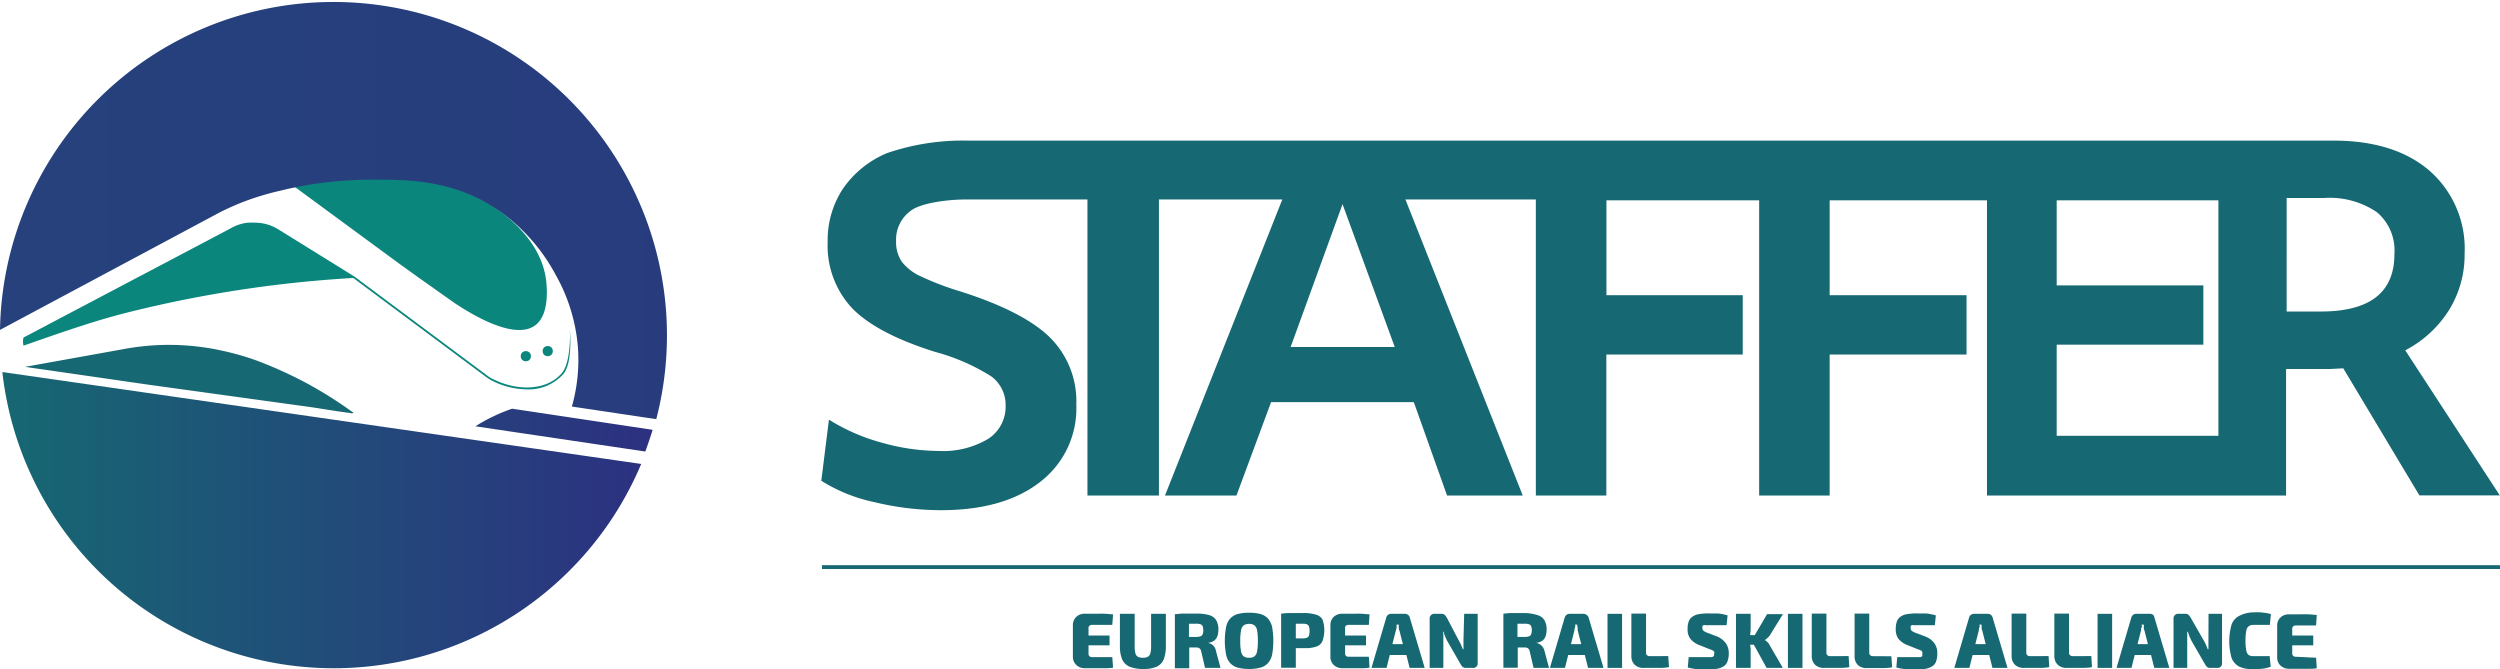
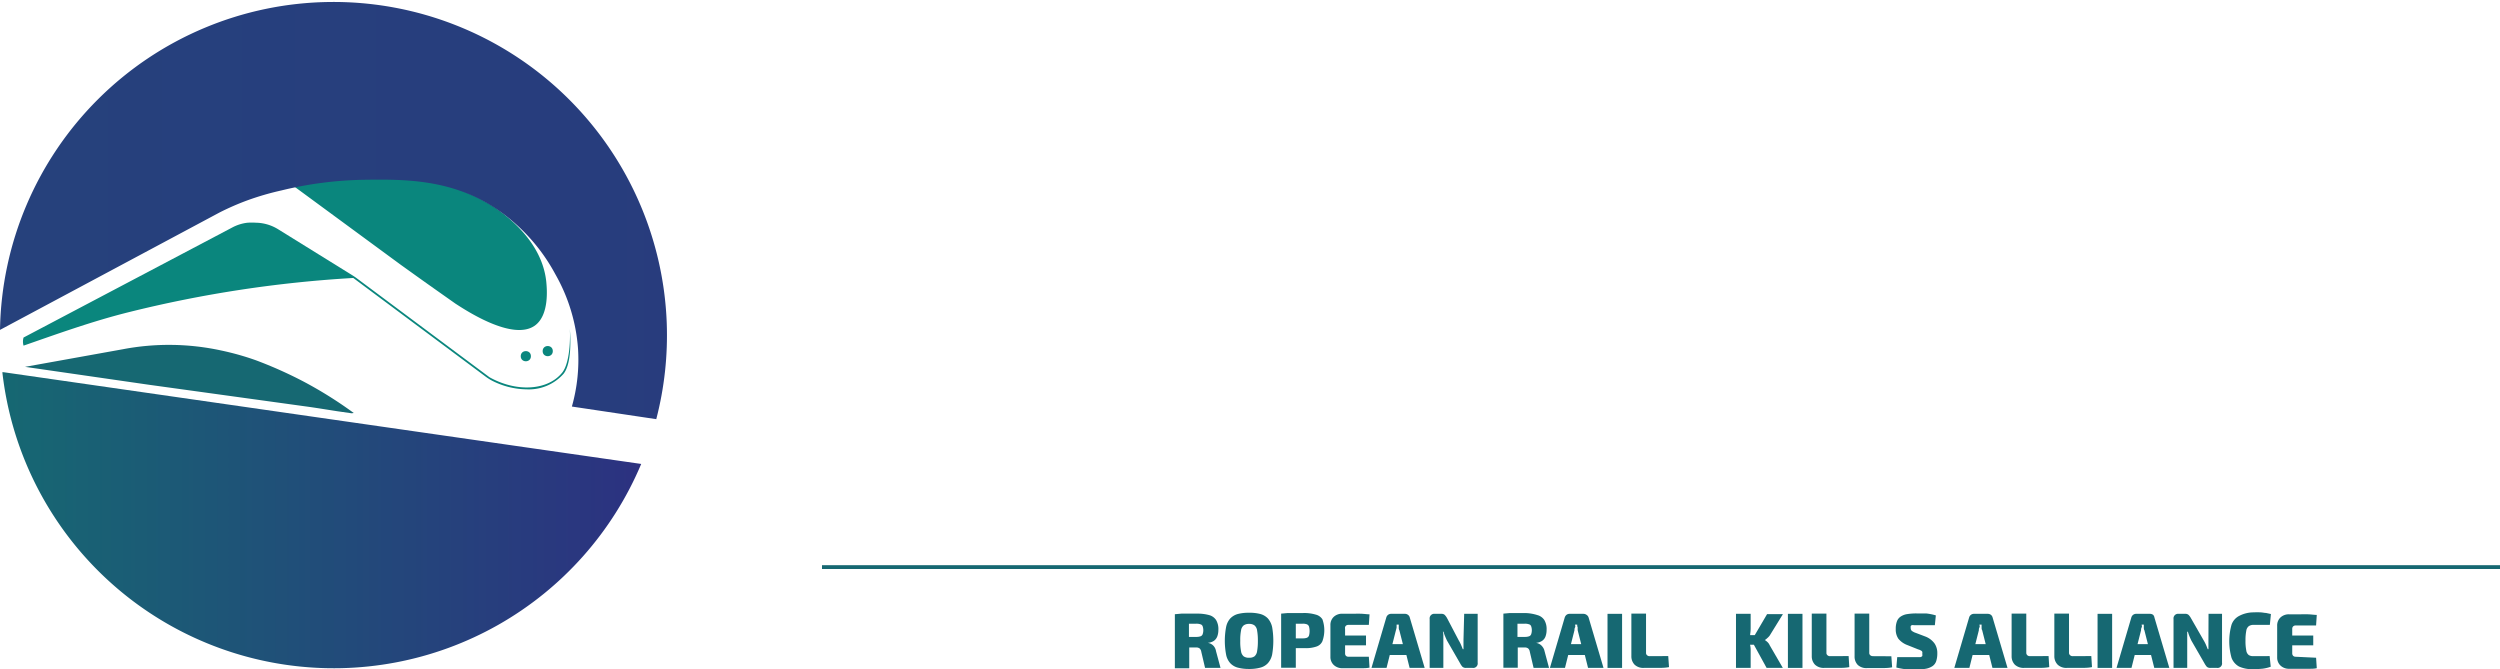
<svg xmlns="http://www.w3.org/2000/svg" xmlns:xlink="http://www.w3.org/1999/xlink" viewBox="0 0 255.69 68.42">
  <defs>
    <style>.cls-1{fill:#166872;}.cls-2{fill:none;stroke:#166872;stroke-miterlimit:10;stroke-width:0.39px;}.cls-3{fill:#0a867d;}.cls-4{fill:url(#linear-gradient);}.cls-5{fill:url(#linear-gradient-2);}.cls-6{fill:url(#linear-gradient-3);}</style>
    <linearGradient id="linear-gradient" x1="-0.01" y1="43.99" x2="68.21" y2="43.99" gradientUnits="userSpaceOnUse">
      <stop offset="0" stop-color="#166872" />
      <stop offset="1" stop-color="#2d2f81" />
    </linearGradient>
    <linearGradient id="linear-gradient-2" x1="-530.43" y1="21.4" x2="250.95" y2="21.4" xlink:href="#linear-gradient" />
    <linearGradient id="linear-gradient-3" x1="0.03" y1="53.19" x2="68.25" y2="53.19" xlink:href="#linear-gradient" />
  </defs>
  <g id="Layer_2" data-name="Layer 2">
    <g id="Layer_1-2" data-name="Layer 1">
-       <path class="cls-1" d="M246,35.83a11.62,11.62,0,0,0,4.49-4.14,10.73,10.73,0,0,0,1.58-5.75,10.59,10.59,0,0,0-3.59-8.48c-2.38-2.05-5.67-3.08-9.84-3.08H98.92a23.93,23.93,0,0,0-8.2,1.28,10.26,10.26,0,0,0-4.52,3.66,9.58,9.58,0,0,0-1.55,5.4,9.37,9.37,0,0,0,2.53,6.83q2.53,2.58,8.46,4.44a21,21,0,0,1,5.71,2.48,3.62,3.62,0,0,1,1.5,3,3.91,3.91,0,0,1-1.79,3.42A9,9,0,0,1,96,46.12a21.78,21.78,0,0,1-5.87-.86,20,20,0,0,1-5.35-2.34L84,49.17a16.53,16.53,0,0,0,5.4,2.18,29.19,29.19,0,0,0,6.83.83q6.45,0,10.15-2.89a9.46,9.46,0,0,0,3.7-7.9,9.2,9.2,0,0,0-2.72-6.9q-2.73-2.66-9.22-4.71a28.81,28.81,0,0,1-3.89-1.48,5.14,5.14,0,0,1-2-1.51,3.52,3.52,0,0,1-.6-2.12,3.63,3.63,0,0,1,1.55-3.15c1-.74,3.61-1.12,5.65-1.12h12.37V50.68h7.31V20.4h12.62l-12,30.28h7.31L130,41.13H144.6L148,50.68h7.74l-12-30.28h13.34V50.68h7.21V36.26h13.95V30.19H164.3v-9.7h15.62V50.68h7.21V36.26h14V30.19h-14v-9.7h16.09V50.68h30.59V37.74h3.49l1,0,1.36-.07,7.79,13h8.22Zm-114-.34,5.31-14.61,5.34,14.61Zm78.35,9.08V35.25h15V29.19h-15v-8.7h16.54V44.57Zm27.1-12.71h-3.58V20.25h3.82a8.59,8.59,0,0,1,5.42,1.46A5.12,5.12,0,0,1,244.89,26Q244.89,31.85,237.39,31.86Z" />
      <line class="cls-2" x1="255.69" y1="58" x2="84.07" y2="58" />
-       <path class="cls-1" d="M111.43,64a.37.37,0,0,1,.27-.09h2.06l.08-1.08c-.27,0-.55-.05-.87-.06s-.62,0-1,0h-1a1.22,1.22,0,0,0-.89.32,1.13,1.13,0,0,0-.35.86v3.21a1.12,1.12,0,0,0,.35.85,1.22,1.22,0,0,0,.89.33h1c.33,0,.64,0,1,0s.6,0,.87-.06l-.08-1.07H111.7a.37.37,0,0,1-.27-.09.32.32,0,0,1-.1-.25V66h2.15V65h-2.15v-.69A.3.3,0,0,1,111.43,64Z" />
-       <path class="cls-1" d="M117.73,66.06a2.83,2.83,0,0,1-.07.74.58.58,0,0,1-.26.37,1,1,0,0,1-.51.1,1.05,1.05,0,0,1-.51-.1.55.55,0,0,1-.26-.37,2.83,2.83,0,0,1-.07-.74V62.78h-1.51v3.28a3.51,3.51,0,0,0,.23,1.38,1.48,1.48,0,0,0,.77.75,3.71,3.71,0,0,0,1.43.23,3.28,3.28,0,0,0,1.33-.23,1.46,1.46,0,0,0,.72-.75,3.72,3.72,0,0,0,.22-1.38V62.78h-1.51Z" />
      <path class="cls-1" d="M124.16,66.11a.94.94,0,0,0-.32-.26.89.89,0,0,0-.33-.1v0a1.32,1.32,0,0,0,.66-.22,1,1,0,0,0,.34-.47,1.91,1.91,0,0,0,.1-.64,1.8,1.8,0,0,0-.23-1,1.23,1.23,0,0,0-.71-.51,4.46,4.46,0,0,0-1.27-.15h-.89l-.69,0-.66.06v5.53h1.47V66.22h.7a.58.58,0,0,1,.35.09.54.54,0,0,1,.18.34l.39,1.66h1.58l-.46-1.71A1.06,1.06,0,0,0,124.16,66.11ZM123,64.87a.35.35,0,0,1-.22.21,1.25,1.25,0,0,1-.44.06h-.74V63.79h.74a1.25,1.25,0,0,1,.44.06.32.32,0,0,1,.22.2,1.24,1.24,0,0,1,0,.82Z" />
      <path class="cls-1" d="M129.68,63.26a1.66,1.66,0,0,0-.77-.46,4.26,4.26,0,0,0-1.16-.13,4.36,4.36,0,0,0-1.16.13,1.71,1.71,0,0,0-.77.46,1.86,1.86,0,0,0-.42.88,7.6,7.6,0,0,0,0,2.8,1.81,1.81,0,0,0,.42.88,1.63,1.63,0,0,0,.77.46,4.33,4.33,0,0,0,1.16.14,4.23,4.23,0,0,0,1.16-.14,1.58,1.58,0,0,0,.77-.46,1.91,1.91,0,0,0,.43-.88,8.23,8.23,0,0,0,0-2.8A2,2,0,0,0,129.68,63.26Zm-1.11,3.35a.83.83,0,0,1-.27.52.88.88,0,0,1-.55.14.9.9,0,0,1-.55-.14.83.83,0,0,1-.27-.52,5,5,0,0,1-.08-1.07,4.89,4.89,0,0,1,.08-1.06.8.8,0,0,1,.27-.52.9.9,0,0,1,.55-.15.88.88,0,0,1,.55.15.8.8,0,0,1,.27.52,5.63,5.63,0,0,1,.08,1.06A5.75,5.75,0,0,1,128.57,66.61Z" />
      <path class="cls-1" d="M134.57,62.86a4.16,4.16,0,0,0-1.31-.16h-.89l-.68,0-.66.06v5.53h1.5v-2l.18,0c.25,0,.5,0,.76,0a3.33,3.33,0,0,0,1.16-.16,1,1,0,0,0,.62-.55,3.31,3.31,0,0,0,0-2.24A1.13,1.13,0,0,0,134.57,62.86ZM133.88,65a.39.39,0,0,1-.22.23,1.19,1.19,0,0,1-.43.06h-.7V63.79h.7a1.19,1.19,0,0,1,.43.06.39.39,0,0,1,.22.23,1.79,1.79,0,0,1,.06.47A1.71,1.71,0,0,1,133.88,65Z" />
      <path class="cls-1" d="M137.65,64a.4.4,0,0,1,.27-.09H140l.07-1.08c-.26,0-.55-.05-.86-.06s-.63,0-.95,0h-.95a1.24,1.24,0,0,0-.9.32,1.12,1.12,0,0,0-.34.86v3.21a1.12,1.12,0,0,0,.34.85,1.25,1.25,0,0,0,.9.33h.95c.32,0,.64,0,.95,0s.6,0,.86-.06L140,67.17h-2.07a.4.4,0,0,1-.27-.09.35.35,0,0,1-.09-.25V66h2.14V65h-2.14v-.69A.33.33,0,0,1,137.65,64Z" />
      <path class="cls-1" d="M144,62.88a.51.51,0,0,0-.32-.1h-1.39a.51.51,0,0,0-.32.1.53.53,0,0,0-.19.29l-1.51,5.14h1.54l.33-1.32h1.7l.33,1.32h1.54l-1.52-5.14A.48.48,0,0,0,144,62.88Zm-1.59,3,.36-1.42a2.06,2.06,0,0,0,.07-.29c0-.1,0-.2,0-.29h.22c0,.09,0,.19,0,.29s0,.2.06.29l.36,1.42Z" />
      <path class="cls-1" d="M149.68,65.43c0,.16,0,.32,0,.48s0,.33,0,.49h-.07c-.07-.17-.13-.33-.2-.49a4.13,4.13,0,0,0-.22-.42L148,63.22a1.57,1.57,0,0,0-.24-.33.49.49,0,0,0-.35-.11h-.66a.47.47,0,0,0-.53.53v5h1.4V65.56c0-.15,0-.31,0-.47s0-.32-.05-.48h.07a2.9,2.9,0,0,0,.16.47c.06.15.13.3.19.43l1.36,2.36a1.57,1.57,0,0,0,.23.33.53.53,0,0,0,.36.11h.67a.46.46,0,0,0,.52-.53v-5h-1.38Z" />
      <path class="cls-1" d="M157.73,66.11a.94.94,0,0,0-.32-.26.9.9,0,0,0-.32-.1v0a1.32,1.32,0,0,0,.65-.22.94.94,0,0,0,.34-.47,1.91,1.91,0,0,0,.1-.64,1.8,1.8,0,0,0-.23-1,1.23,1.23,0,0,0-.71-.51A4.46,4.46,0,0,0,156,62.7h-.89l-.69,0-.66.06v5.53h1.47V66.22h.7a.58.58,0,0,1,.35.09.54.54,0,0,1,.18.34l.39,1.66h1.58l-.46-1.71A1.06,1.06,0,0,0,157.73,66.11Zm-1.13-1.24a.35.35,0,0,1-.22.21,1.25,1.25,0,0,1-.44.06h-.74V63.79h.74a1.25,1.25,0,0,1,.44.06.32.32,0,0,1,.22.2,1.24,1.24,0,0,1,0,.82Z" />
      <path class="cls-1" d="M162.26,62.88a.56.56,0,0,0-.33-.1h-1.38a.52.52,0,0,0-.33.1.59.59,0,0,0-.19.29l-1.51,5.14h1.54l.33-1.32h1.7l.33,1.32H164l-1.52-5.14A.52.52,0,0,0,162.26,62.88Zm-1.59,3,.36-1.42c0-.09,0-.18.06-.29s0-.2,0-.29h.22c0,.09,0,.19.05.29a2.18,2.18,0,0,0,0,.29l.36,1.42Z" />
      <rect class="cls-1" x="164.41" y="62.78" width="1.49" height="5.53" />
      <path class="cls-1" d="M168.73,67.11a.37.37,0,0,1-.28-.1.3.3,0,0,1-.1-.25v-4h-1.5v4.34a1.22,1.22,0,0,0,.33.88,1.28,1.28,0,0,0,.94.33h1.31c.44,0,.86,0,1.27-.08l-.08-1.13Z" />
-       <path class="cls-1" d="M175.65,65.11l-1-.38a1.26,1.26,0,0,1-.41-.21.34.34,0,0,1-.12-.29.36.36,0,0,1,0-.19.19.19,0,0,1,.1-.1.53.53,0,0,1,.2,0h2.17l.1-1a5.37,5.37,0,0,0-1-.2c-.34,0-.65,0-.93,0a5.92,5.92,0,0,0-1,.07,1.6,1.6,0,0,0-.66.26,1,1,0,0,0-.38.48,2.13,2.13,0,0,0-.12.78,1.59,1.59,0,0,0,.28,1,2.17,2.17,0,0,0,.93.65l1.1.44a1.16,1.16,0,0,1,.27.11.36.36,0,0,1,.14.13.48.48,0,0,1,0,.22.34.34,0,0,1-.06.22.29.29,0,0,1-.2.11l-.41,0h-.44l-.65,0-.85,0-.09,1.06a8,8,0,0,0,1.22.21c.36,0,.63,0,.82,0a4.82,4.82,0,0,0,1-.09,1.8,1.8,0,0,0,.67-.27,1,1,0,0,0,.36-.51,2.21,2.21,0,0,0,.12-.78,1.75,1.75,0,0,0-.27-1A2.13,2.13,0,0,0,175.65,65.11Z" />
      <path class="cls-1" d="M180.76,65.66a1.66,1.66,0,0,0-.26-.2v0a1.12,1.12,0,0,0,.23-.18A1.6,1.6,0,0,0,181,65l1.35-2.19h-1.62l-1.26,2.15H179a.94.94,0,0,0,0-.09,3.92,3.92,0,0,0,.05-.59V62.78h-1.5v5.53h1.5V66.46a2.52,2.52,0,0,0-.06-.52h.39l1.3,2.37h1.66L181,66A1,1,0,0,0,180.76,65.66Z" />
      <rect class="cls-1" x="182.86" y="62.78" width="1.49" height="5.53" />
      <path class="cls-1" d="M187.18,67.11a.37.37,0,0,1-.28-.1.3.3,0,0,1-.1-.25v-4h-1.5v4.34a1.22,1.22,0,0,0,.33.88,1.27,1.27,0,0,0,.94.33h1.31c.44,0,.86,0,1.26-.08l-.07-1.13Z" />
      <path class="cls-1" d="M191.56,67.11a.39.39,0,0,1-.28-.1.3.3,0,0,1-.1-.25v-4h-1.5v4.34A1.22,1.22,0,0,0,190,68a1.28,1.28,0,0,0,.94.33h1.31c.44,0,.87,0,1.27-.08l-.08-1.13Z" />
      <path class="cls-1" d="M196.94,65.11l-1-.38a1.38,1.38,0,0,1-.41-.21.37.37,0,0,1-.11-.29.5.5,0,0,1,0-.19.22.22,0,0,1,.11-.1.48.48,0,0,1,.2,0h2.16l.1-1a5.43,5.43,0,0,0-1-.2c-.34,0-.66,0-.94,0a5.79,5.79,0,0,0-1,.07,1.65,1.65,0,0,0-.67.26,1,1,0,0,0-.37.48,2.13,2.13,0,0,0-.12.78,1.66,1.66,0,0,0,.27,1,2.17,2.17,0,0,0,.93.65l1.1.44a1,1,0,0,1,.27.11.3.3,0,0,1,.14.13.48.48,0,0,1,0,.22.42.42,0,0,1,0,.22.35.35,0,0,1-.2.11l-.42,0h-.44l-.65,0-.85,0-.09,1.06a8.23,8.23,0,0,0,1.22.21c.36,0,.64,0,.83,0a5,5,0,0,0,1-.09,1.82,1.82,0,0,0,.66-.27,1,1,0,0,0,.37-.51,2.48,2.48,0,0,0,.11-.78,1.75,1.75,0,0,0-.27-1A2.07,2.07,0,0,0,196.94,65.11Z" />
      <path class="cls-1" d="M203.62,62.88a.56.56,0,0,0-.33-.1h-1.38a.52.52,0,0,0-.33.1.53.53,0,0,0-.19.29l-1.51,5.14h1.54l.33-1.32h1.7l.33,1.32h1.54l-1.52-5.14A.52.52,0,0,0,203.62,62.88Zm-1.59,3,.36-1.42c0-.09,0-.18.06-.29s0-.2,0-.29h.22c0,.09,0,.19,0,.29s0,.2.06.29l.36,1.42Z" />
      <path class="cls-1" d="M207.62,67.11a.39.39,0,0,1-.28-.1.34.34,0,0,1-.1-.25v-4h-1.5v4.34a1.22,1.22,0,0,0,.33.88,1.3,1.3,0,0,0,.94.33h1.31c.45,0,.87,0,1.27-.08l-.07-1.13Z" />
      <path class="cls-1" d="M212,67.11a.37.37,0,0,1-.28-.1.31.31,0,0,1-.11-.25v-4h-1.5v4.34a1.22,1.22,0,0,0,.34.88,1.26,1.26,0,0,0,.93.33h1.31c.45,0,.87,0,1.27-.08l-.07-1.13Z" />
      <rect class="cls-1" x="214.53" y="62.78" width="1.49" height="5.53" />
      <path class="cls-1" d="M220.21,62.88a.56.56,0,0,0-.33-.1H218.5a.52.52,0,0,0-.33.1.53.53,0,0,0-.19.29l-1.51,5.14H218l.33-1.32H220l.33,1.32h1.54l-1.52-5.14A.52.52,0,0,0,220.21,62.88Zm-1.59,3,.36-1.42c0-.09,0-.18.06-.29s0-.2,0-.29h.22c0,.09,0,.19,0,.29s0,.2.06.29l.36,1.42Z" />
      <path class="cls-1" d="M225.87,65.43c0,.16,0,.32,0,.48s0,.33,0,.49h-.07c-.07-.17-.13-.33-.2-.49a4.13,4.13,0,0,0-.22-.42l-1.3-2.27a1.57,1.57,0,0,0-.24-.33.49.49,0,0,0-.35-.11h-.66a.47.47,0,0,0-.53.53v5h1.4V65.56c0-.15,0-.31,0-.47s0-.32,0-.48h.07a4.34,4.34,0,0,0,.16.47c.06.15.13.3.19.43l1.36,2.36a2,2,0,0,0,.23.33.53.53,0,0,0,.36.11h.67a.46.46,0,0,0,.52-.53v-5h-1.38Z" />
      <path class="cls-1" d="M231.44,67.11l-1,0A.84.84,0,0,1,230,67a.7.7,0,0,1-.26-.48,4.74,4.74,0,0,1-.08-1,4.81,4.81,0,0,1,.08-1,.72.72,0,0,1,.26-.48.84.84,0,0,1,.51-.13h1.13l.51,0,.11-1.11-.5-.11c-.16,0-.34-.05-.54-.06a7,7,0,0,0-.71,0A3.17,3.17,0,0,0,229,63a1.61,1.61,0,0,0-.77.9,6.29,6.29,0,0,0,0,3.37,1.68,1.68,0,0,0,.77.9,3.18,3.18,0,0,0,1.42.27,10,10,0,0,0,1-.05,3.93,3.93,0,0,0,.82-.2l-.11-1.09Z" />
      <path class="cls-1" d="M234.81,67.17a.37.37,0,0,1-.27-.09.36.36,0,0,1-.1-.25V66h2.15V65h-2.15v-.69a.34.34,0,0,1,.1-.25.37.37,0,0,1,.27-.09h2.07l.07-1.08c-.26,0-.55-.05-.86-.06s-.63,0-1,0h-.95a1.24,1.24,0,0,0-.9.32,1.12,1.12,0,0,0-.34.86v3.21a1.12,1.12,0,0,0,.34.85,1.25,1.25,0,0,0,.9.33h.95c.32,0,.64,0,1,0s.6,0,.86-.06l-.07-1.07Z" />
      <circle class="cls-3" cx="53.78" cy="36.43" r="0.52" />
      <circle class="cls-3" cx="56.02" cy="35.91" r="0.52" />
-       <path class="cls-4" d="M48.62,43.6,66,46.18q.4-1.09.75-2.22L52.38,41.8A17.94,17.94,0,0,0,48.62,43.6Z" />
      <path class="cls-3" d="M36.19,28.25l-7.74-4.8a4.46,4.46,0,0,0-2.19-.67H26.2a6.43,6.43,0,0,0-.9,0,4.37,4.37,0,0,0-1.57.5L2.41,34.52a1.43,1.43,0,0,0,0,.83c3.26-1.13,7-2.49,10.79-3.43a124.64,124.64,0,0,1,22.93-3.49L49.71,38.55a6,6,0,0,0,.53.34,7.92,7.92,0,0,0,3.62.93,4.73,4.73,0,0,0,3.77-1.58c.85-1.05.73-3.67.65-4.59h0c.06,1,0,3.5-.79,4.47-1.49,1.84-4.68,2-7.43.46L36.42,28.41" />
      <path class="cls-1" d="M36.18,42.24A41.64,41.64,0,0,0,31,39a43,43,0,0,0-4.82-2.15,27.57,27.57,0,0,0-3.54-1,25.16,25.16,0,0,0-10.08-.13l-10,1.8,12.66,1.83,16,2.21c1.12.15,2.23.34,3.35.51l1.4.2Z" />
      <path class="cls-3" d="M41,27.09c.88.63,2.24,1.61,3.93,2.8l1.66,1.17c1,.64,5.87,3.89,8.14,2.22,1.48-1.1,1.2-3.84,1.14-4.48-.43-4-3.83-6.54-5.1-7.48,0,0-4.17-3.09-11.53-3.69h-.05l-.55,0-.55,0h-.48c-.63,0-.76,0-.88,0-.61,0-.92,0-1.66,0l-.53,0-.19,0-.76.08-.67.08-.72.1a26.19,26.19,0,0,0-2.93.58" />
      <path class="cls-5" d="M68.19,33A34.11,34.11,0,0,0,0,33.74l22.44-12a26.5,26.5,0,0,1,2.89-1.26,28.16,28.16,0,0,1,3.44-1,38.19,38.19,0,0,1,8.29-1.09c4.22-.06,9.1-.12,13.74,3a18.79,18.79,0,0,1,6,6.66,18,18,0,0,1,2.32,7.64,17.63,17.63,0,0,1-.63,5.89l8.63,1.29A34.13,34.13,0,0,0,68.19,33Z" />
      <path class="cls-6" d="M.38,38.07H.24a34.11,34.11,0,0,0,65.34,9.38" />
    </g>
  </g>
</svg>